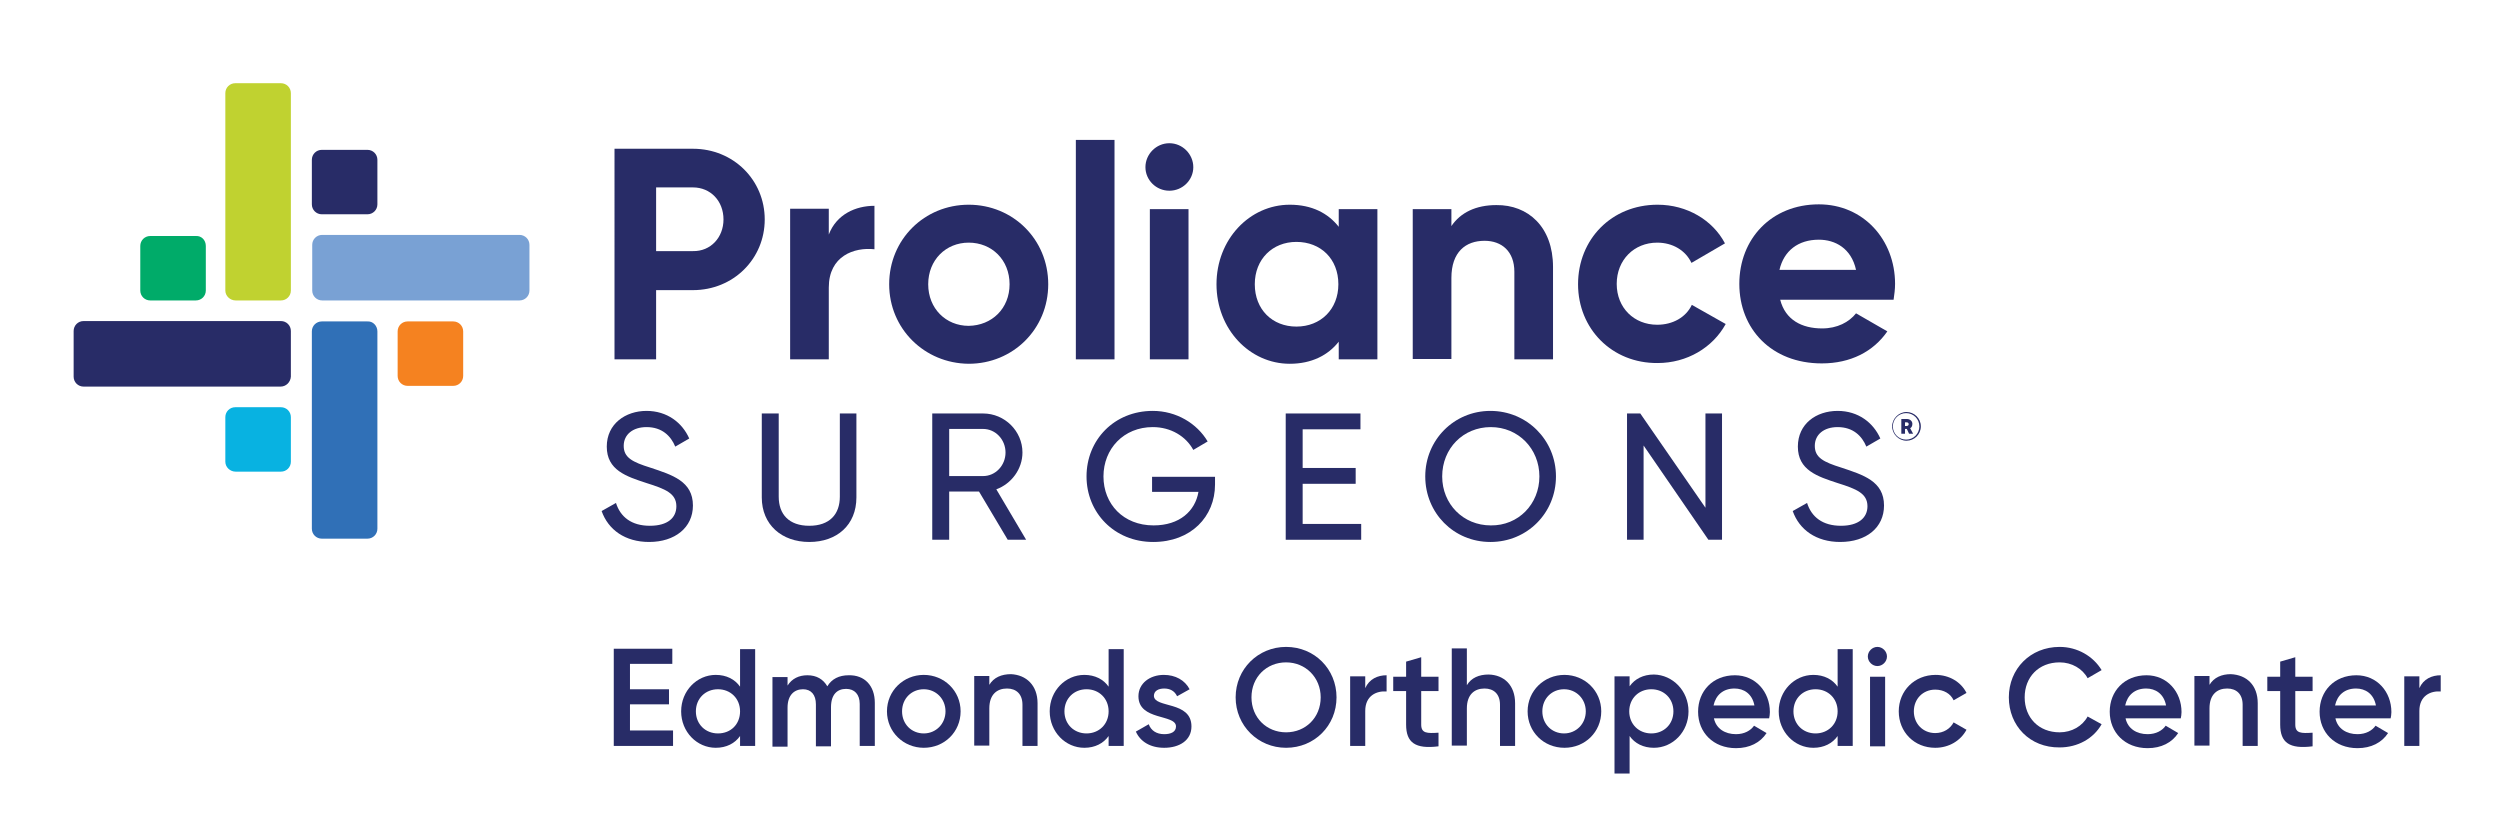
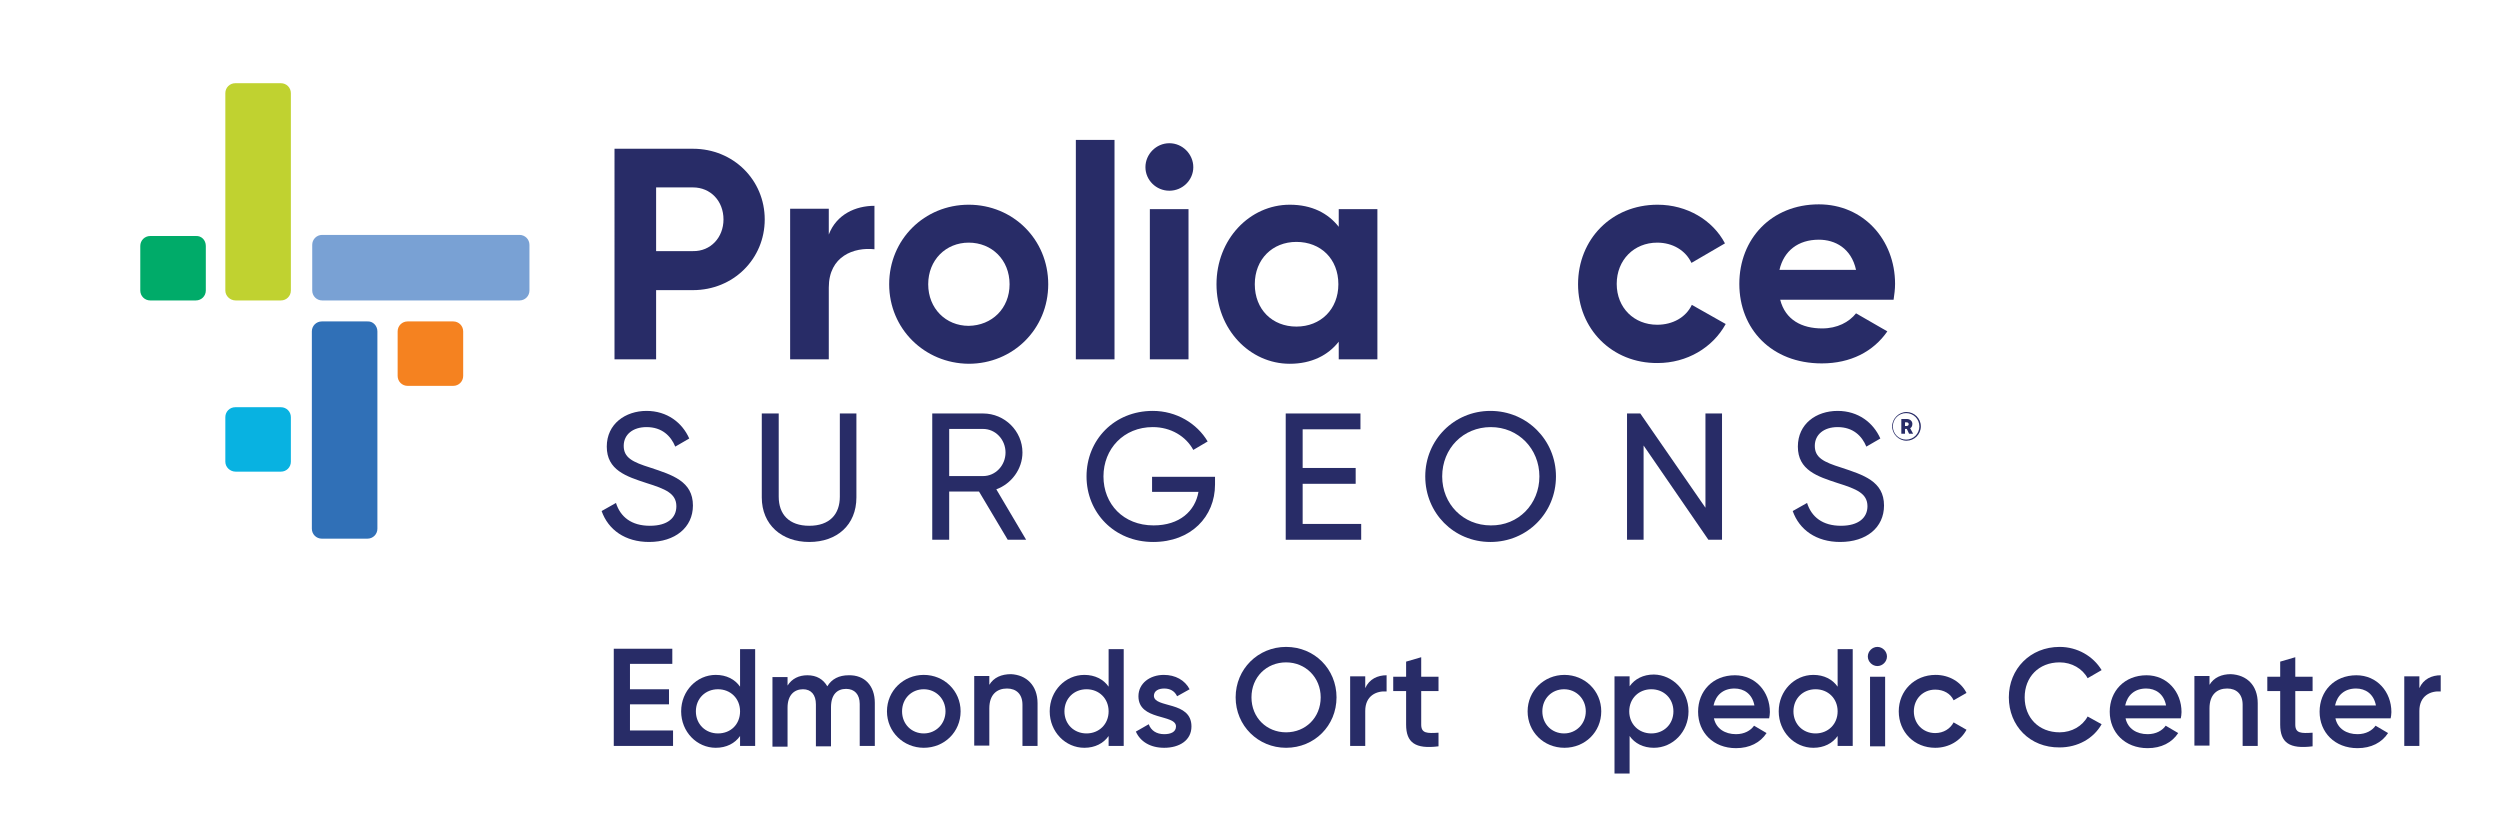
<svg xmlns="http://www.w3.org/2000/svg" version="1.1" id="Layer_1" x="0px" y="0px" viewBox="0 0 679 226" style="enable-background:new 0 0 679 226;" xml:space="preserve">
  <style type="text/css">
	.st0{fill:#282C67;}
	.st1{fill:#C0D230;}
	.st2{fill:#08B2E1;}
	.st3{fill:#79A1D4;}
	.st4{fill:#3070B7;}
	.st5{fill:#F58220;}
	.st6{fill:#00AB69;}
</style>
-   <path class="st0" d="M76.2,105H22.7c-1.5,0-2.7-1.2-2.7-2.7V89.9c0-1.5,1.2-2.7,2.7-2.7h53.6c1.5,0,2.7,1.2,2.7,2.7v12.4  C78.9,103.8,77.7,105,76.2,105" />
  <path class="st1" d="M61.2,78.9V25.3c0-1.5,1.2-2.7,2.7-2.7h12.4c1.5,0,2.7,1.2,2.7,2.7v53.6c0,1.5-1.2,2.7-2.7,2.7H64  C62.5,81.6,61.2,80.4,61.2,78.9" />
  <path class="st2" d="M61.2,125.4v-12.1c0-1.5,1.2-2.7,2.7-2.7h12.4c1.5,0,2.7,1.2,2.7,2.7v12.1c0,1.5-1.2,2.7-2.7,2.7H64  C62.5,128.1,61.2,126.9,61.2,125.4" />
  <path class="st3" d="M87.5,63.8h53.6c1.5,0,2.7,1.2,2.7,2.7v12.4c0,1.5-1.2,2.7-2.7,2.7H87.5c-1.5,0-2.7-1.2-2.7-2.7V66.5  C84.8,65,86,63.8,87.5,63.8" />
  <path class="st4" d="M102.5,90v53.6c0,1.5-1.2,2.7-2.7,2.7H87.4c-1.5,0-2.7-1.2-2.7-2.7V90c0-1.5,1.2-2.7,2.7-2.7h12.4  C101.3,87.2,102.5,88.5,102.5,90" />
-   <path class="st0" d="M102.5,43.4v12.1c0,1.5-1.2,2.7-2.7,2.7H87.4c-1.5,0-2.7-1.2-2.7-2.7V43.4c0-1.5,1.2-2.7,2.7-2.7h12.4  C101.3,40.7,102.5,41.9,102.5,43.4" />
  <path class="st5" d="M125.8,90v12.1c0,1.5-1.2,2.7-2.7,2.7h-12.4c-1.5,0-2.7-1.2-2.7-2.7V90c0-1.5,1.2-2.7,2.7-2.7h12.4  C124.6,87.3,125.8,88.5,125.8,90" />
  <path class="st6" d="M55.9,66.8v12.1c0,1.5-1.2,2.7-2.7,2.7H40.8c-1.5,0-2.7-1.2-2.7-2.7V66.8c0-1.5,1.2-2.7,2.7-2.7h12.4  C54.7,64,55.9,65.2,55.9,66.8" />
  <path class="st0" d="M196.5,59.6c0-5-3.5-8.7-8.3-8.7h-10v17.3h10C193,68.3,196.5,64.5,196.5,59.6 M207.7,59.6  c0,10.7-8.5,19.2-19.5,19.2h-10v18.8h-11.3V40.4h21.3C199.2,40.4,207.7,48.9,207.7,59.6" />
  <path class="st0" d="M237.5,55.9v11.8c-5.5-0.6-12.4,1.8-12.4,10.4v19.5h-10.5V56.7h10.5v7C227.2,58.2,232.4,55.9,237.5,55.9" />
  <path class="st0" d="M274.2,77.2c0-6.6-4.8-11.3-11.1-11.3c-6.2,0-11,4.7-11,11.3c0,6.6,4.8,11.3,11,11.3  C269.4,88.4,274.2,83.8,274.2,77.2 M241.5,77.2c0-12.2,9.6-21.6,21.6-21.6c12,0,21.6,9.4,21.6,21.6c0,12.2-9.6,21.6-21.6,21.6  C251.1,98.7,241.5,89.3,241.5,77.2" />
  <rect x="292.2" y="38" class="st0" width="10.5" height="59.6" />
  <path class="st0" d="M312.3,56.8h10.5v40.8h-10.5V56.8z M311.1,45.4c0-3.5,2.9-6.5,6.5-6.5c3.6,0,6.5,3,6.5,6.5s-2.9,6.4-6.5,6.4  C314,51.8,311.1,48.9,311.1,45.4" />
  <path class="st0" d="M363.5,77.2c0-6.9-4.8-11.5-11.4-11.5c-6.5,0-11.3,4.7-11.3,11.5c0,6.9,4.8,11.5,11.3,11.5  C358.7,88.7,363.5,84,363.5,77.2 M374.1,56.8v40.8h-10.5v-4.8c-2.9,3.7-7.4,6-13.3,6c-10.9,0-19.9-9.4-19.9-21.6  c0-12.2,9-21.6,19.9-21.6c6,0,10.4,2.3,13.3,6v-4.8L374.1,56.8L374.1,56.8z" />
-   <path class="st0" d="M421.8,72.5v25.1h-10.5V73.8c0-5.5-3.4-8.4-8.1-8.4c-5.1,0-9,3-9,10.1v22h-10.5V56.8h10.5v4.6  c2.5-3.7,6.7-5.7,12.2-5.7C415,55.6,421.8,61.6,421.8,72.5" />
  <path class="st0" d="M428.6,77.2c0-12.2,9.1-21.6,21.6-21.6c8,0,15,4.2,18.3,10.5l-9.1,5.3c-1.6-3.4-5.1-5.5-9.3-5.5  c-6.3,0-11,4.7-11,11.2c0,6.5,4.7,11.1,11,11.1c4.2,0,7.8-2,9.4-5.4l9.2,5.2c-3.5,6.4-10.5,10.6-18.5,10.6  C437.8,98.7,428.6,89.3,428.6,77.2" />
  <path class="st0" d="M504.1,73.3c-1.3-5.9-5.7-8.2-10.1-8.2c-5.6,0-9.5,3-10.7,8.2H504.1z M494.9,89.2c4.1,0,7.3-1.7,9.2-4.1  l8.5,4.9c-3.8,5.5-10,8.7-17.8,8.7c-13.7,0-22.4-9.4-22.4-21.6c0-12.2,8.7-21.6,21.6-21.6c12.1,0,20.7,9.6,20.7,21.6  c0,1.5-0.2,2.9-0.4,4.3h-30.8C484.9,86.9,489.4,89.2,494.9,89.2" />
  <path class="st0" d="M163.4,138.8l3.9-2.2c1.2,3.8,4.2,6.2,9.2,6.2c4.9,0,7.2-2.2,7.2-5.3c0-3.5-3-4.7-8.1-6.3  c-5.5-1.8-10.8-3.5-10.8-9.9c0-6.2,5.1-9.7,10.8-9.7c5.6,0,9.7,3.2,11.6,7.5l-3.8,2.2c-1.2-2.9-3.6-5.3-7.8-5.3  c-3.7,0-6.2,2-6.2,5.1c0,3.2,2.4,4.4,7.2,5.9c6,2,11.6,3.7,11.6,10.3c0,6-4.9,9.9-11.9,9.9C169.8,147.2,165.2,143.9,163.4,138.8" />
  <path class="st0" d="M206.9,135.1v-22.8h4.6v22.6c0,4.8,2.8,7.9,8.3,7.9s8.3-3.1,8.3-7.9v-22.6h4.5v22.8c0,7.5-5.3,12.1-12.8,12.1  S206.9,142.5,206.9,135.1" />
  <path class="st0" d="M257.8,129.3h9.2c3.4,0,6.1-2.9,6.1-6.4s-2.7-6.4-6.1-6.4h-9.2V129.3z M265.9,133.5h-8.1v13.1h-4.6v-34.3H267  c5.9,0,10.7,4.8,10.7,10.6c0,4.5-3,8.5-7.1,10l8.1,13.7h-5L265.9,133.5z" />
  <path class="st0" d="M330,131.6c0,8.7-6.5,15.6-16.8,15.6c-10.6,0-18.1-8-18.1-17.8c0-9.9,7.5-17.8,18-17.8c6.4,0,12,3.4,14.9,8.3  l-3.9,2.3c-2-3.7-6.1-6.2-11-6.2c-7.9,0-13.4,5.9-13.4,13.4c0,7.5,5.4,13.3,13.6,13.3c7.1,0,11.3-3.9,12.2-9.1h-12.6v-4.1H330  L330,131.6L330,131.6z" />
  <polygon class="st0" points="369.7,142.3 369.7,146.6 349.2,146.6 349.2,112.3 369.5,112.3 369.5,116.6 353.8,116.6 353.8,127.1   368.2,127.1 368.2,131.4 353.8,131.4 353.8,142.3 " />
  <path class="st0" d="M418.1,129.4c0-7.5-5.7-13.4-13.2-13.4s-13.2,5.8-13.2,13.4c0,7.5,5.7,13.3,13.2,13.3  C412.4,142.8,418.1,136.9,418.1,129.4 M387.1,129.4c0-9.9,7.8-17.8,17.7-17.8s17.8,7.9,17.8,17.8c0,9.9-7.8,17.8-17.8,17.8  S387.1,139.3,387.1,129.4" />
  <polygon class="st0" points="467.7,112.3 467.7,146.6 464,146.6 446.4,121 446.4,146.6 441.9,146.6 441.9,112.3 445.5,112.3   463.2,137.9 463.2,112.3 " />
  <path class="st0" d="M486.9,138.8l3.9-2.2c1.2,3.8,4.2,6.2,9.2,6.2c4.8,0,7.2-2.2,7.2-5.3c0-3.5-3-4.7-8.1-6.3  c-5.5-1.8-10.8-3.5-10.8-9.9c0-6.2,5-9.7,10.8-9.7c5.6,0,9.7,3.2,11.6,7.5l-3.8,2.2c-1.2-2.9-3.6-5.3-7.8-5.3c-3.7,0-6.2,2-6.2,5.1  c0,3.2,2.4,4.4,7.2,5.9c6,2,11.6,3.7,11.6,10.3c0,6-4.8,9.9-11.9,9.9C493.3,147.2,488.7,143.9,486.9,138.8" />
  <path class="st0" d="M517.4,115.7h0.4c0.4,0,0.6-0.2,0.6-0.5c0-0.3-0.2-0.5-0.6-0.5h-0.4V115.7z M518.8,116.3l0.8,1.5h-1.1l-0.6-1.3  h-0.5v1.3h-1v-4h1.5c0.9,0,1.5,0.6,1.5,1.3C519.4,115.7,519.2,116.1,518.8,116.3 M521.3,115.8c0-2-1.6-3.6-3.6-3.6  c-2,0-3.6,1.6-3.6,3.6c0,2,1.6,3.6,3.6,3.6C519.7,119.4,521.3,117.8,521.3,115.8 M521.7,115.8c0,2.2-1.8,3.9-3.9,3.9  s-3.9-1.8-3.9-3.9s1.8-3.9,3.9-3.9S521.7,113.6,521.7,115.8" />
  <g>
    <path class="st0" d="M182.8,198.5v4.1h-16.1v-26.4h15.9v4.1h-11.5v6.9h10.6v4.1h-10.6v7.1H182.8z" />
    <path class="st0" d="M205.1,176.2v26.4H201v-2.7c-1.4,2-3.7,3.2-6.6,3.2c-5.1,0-9.4-4.3-9.4-9.9c0-5.6,4.3-9.9,9.4-9.9   c2.9,0,5.2,1.2,6.6,3.2v-10.2H205.1z M201,193.2c0-3.5-2.6-6-6-6c-3.4,0-6,2.5-6,6s2.6,6,6,6C198.5,199.2,201,196.7,201,193.2z" />
    <path class="st0" d="M237.6,190.9v11.7h-4.1v-11.4c0-2.6-1.4-4.1-3.7-4.1c-2.4,0-4.1,1.5-4.1,5v10.6h-4.1v-11.4   c0-2.6-1.3-4.1-3.5-4.1c-2.3,0-4.2,1.5-4.2,5v10.6h-4.1v-18.9h4.1v2.3c1.2-1.9,3.1-2.8,5.4-2.8c2.5,0,4.3,1.1,5.4,3   c1.2-2,3.2-3,5.8-3C234.8,183.3,237.6,186.2,237.6,190.9z" />
    <path class="st0" d="M240.9,193.2c0-5.6,4.5-9.9,10-9.9c5.5,0,10,4.3,10,9.9c0,5.6-4.4,9.9-10,9.9   C245.4,203.1,240.9,198.8,240.9,193.2z M256.8,193.2c0-3.4-2.6-6-5.9-6s-5.9,2.5-5.9,6s2.6,6,5.9,6   C254.2,199.2,256.8,196.6,256.8,193.2z" />
    <path class="st0" d="M281.8,191v11.6h-4.1v-11.2c0-2.9-1.7-4.4-4.2-4.4c-2.7,0-4.8,1.6-4.8,5.4v10.1h-4.1v-18.9h4.1v2.4   c1.2-2,3.3-2.9,5.9-2.9C278.7,183.3,281.8,186.1,281.8,191z" />
    <path class="st0" d="M305.2,176.2v26.4h-4.1v-2.7c-1.4,2-3.7,3.2-6.6,3.2c-5.1,0-9.4-4.3-9.4-9.9c0-5.6,4.3-9.9,9.4-9.9   c2.9,0,5.2,1.2,6.6,3.2v-10.2H305.2z M301.1,193.2c0-3.5-2.6-6-6-6s-6,2.5-6,6s2.6,6,6,6C298.5,199.2,301.1,196.7,301.1,193.2z" />
    <path class="st0" d="M323.6,197.3c0,3.8-3.3,5.8-7.4,5.8c-3.8,0-6.5-1.7-7.7-4.4l3.5-2c0.6,1.7,2.1,2.7,4.2,2.7   c1.8,0,3.2-0.6,3.2-2.1c0-3.4-10.2-1.5-10.2-8.2c0-3.5,3.1-5.8,6.9-5.8c3.1,0,5.7,1.4,7,3.9l-3.4,1.9c-0.7-1.5-2-2.1-3.5-2.1   c-1.5,0-2.8,0.6-2.8,2C313.5,192.4,323.6,190.3,323.6,197.3z" />
    <path class="st0" d="M335.6,189.4c0-7.7,6.1-13.7,13.7-13.7c7.7,0,13.7,6,13.7,13.7s-6,13.7-13.7,13.7   C341.7,203.1,335.6,197.1,335.6,189.4z M358.7,189.4c0-5.4-4.1-9.5-9.4-9.5c-5.3,0-9.4,4-9.4,9.5s4.1,9.5,9.4,9.5   C354.6,198.9,358.7,194.9,358.7,189.4z" />
    <path class="st0" d="M376.6,183.4v4.4c-2.7-0.2-5.8,1.1-5.8,5.3v9.5h-4.1v-18.9h4.1v3.2C371.9,184.4,374.2,183.4,376.6,183.4z" />
    <path class="st0" d="M386,187.7v9.1c0,2.4,1.6,2.4,4.7,2.2v3.7c-6.3,0.8-8.8-1-8.8-5.9v-9.1h-3.5v-3.9h3.5v-4.1l4.1-1.2v5.3h4.7   v3.9L386,187.7L386,187.7z" />
-     <path class="st0" d="M411.5,191v11.6h-4.1v-11.2c0-2.9-1.7-4.4-4.2-4.4c-2.7,0-4.8,1.6-4.8,5.4v10.1h-4.1v-26.4h4.1v10   c1.2-2,3.3-2.9,5.9-2.9C408.5,183.3,411.5,186.1,411.5,191z" />
    <path class="st0" d="M414.9,193.2c0-5.6,4.5-9.9,10-9.9c5.5,0,10,4.3,10,9.9c0,5.6-4.4,9.9-10,9.9   C419.3,203.1,414.9,198.8,414.9,193.2z M430.7,193.2c0-3.4-2.6-6-5.9-6s-5.9,2.5-5.9,6s2.6,6,5.9,6   C428.1,199.2,430.7,196.6,430.7,193.2z" />
    <path class="st0" d="M458.6,193.2c0,5.6-4.3,9.9-9.4,9.9c-2.9,0-5.2-1.2-6.6-3.2v10.2h-4.1v-26.4h4.1v2.7c1.4-2,3.7-3.2,6.6-3.2   C454.3,183.3,458.6,187.6,458.6,193.2z M454.5,193.2c0-3.5-2.6-6-6-6c-3.4,0-6,2.5-6,6s2.6,6,6,6S454.5,196.7,454.5,193.2z" />
    <path class="st0" d="M471.5,199.4c2.3,0,4-1,4.9-2.3l3.4,2c-1.7,2.6-4.6,4.1-8.3,4.1c-6.2,0-10.3-4.3-10.3-9.9c0-5.6,4-9.9,10-9.9   c5.6,0,9.5,4.5,9.5,10c0,0.6-0.1,1.2-0.2,1.7h-15C466.1,197.9,468.5,199.4,471.5,199.4z M476.5,191.6c-0.6-3.2-2.9-4.6-5.4-4.6   c-3.1,0-5.1,1.8-5.7,4.6H476.5z" />
    <path class="st0" d="M503.2,176.2v26.4h-4.1v-2.7c-1.4,2-3.7,3.2-6.6,3.2c-5.1,0-9.4-4.3-9.4-9.9c0-5.6,4.3-9.9,9.4-9.9   c2.9,0,5.2,1.2,6.6,3.2v-10.2H503.2z M499.1,193.2c0-3.5-2.6-6-6-6c-3.4,0-6,2.5-6,6s2.6,6,6,6   C496.5,199.2,499.1,196.7,499.1,193.2z" />
    <path class="st0" d="M507.3,178.3c0-1.4,1.2-2.6,2.6-2.6c1.4,0,2.6,1.2,2.6,2.6c0,1.4-1.2,2.6-2.6,2.6   C508.5,180.9,507.3,179.7,507.3,178.3z M507.9,183.8h4.1v18.9h-4.1V183.8z" />
    <path class="st0" d="M515.7,193.2c0-5.6,4.3-9.9,10-9.9c3.7,0,6.9,1.9,8.4,4.9l-3.5,2c-0.8-1.8-2.7-2.9-5-2.9   c-3.3,0-5.8,2.5-5.8,5.9s2.5,5.9,5.8,5.9c2.3,0,4.1-1.2,5-2.9l3.5,2c-1.6,3-4.8,4.9-8.5,4.9C519.9,203.1,515.7,198.8,515.7,193.2z" />
    <path class="st0" d="M545.6,189.4c0-7.7,5.8-13.7,13.8-13.7c4.8,0,9.1,2.5,11.4,6.3l-3.8,2.2c-1.4-2.6-4.3-4.3-7.6-4.3   c-5.7,0-9.5,4-9.5,9.5s3.8,9.5,9.5,9.5c3.3,0,6.2-1.7,7.6-4.3l3.8,2.1c-2.2,3.9-6.5,6.3-11.4,6.3   C551.3,203.1,545.6,197.1,545.6,189.4z" />
    <path class="st0" d="M583.3,199.4c2.3,0,4-1,4.9-2.3l3.4,2c-1.7,2.6-4.6,4.1-8.3,4.1c-6.2,0-10.3-4.3-10.3-9.9c0-5.6,4-9.9,10-9.9   c5.6,0,9.5,4.5,9.5,10c0,0.6-0.1,1.2-0.2,1.7h-15C577.9,197.9,580.3,199.4,583.3,199.4z M588.3,191.6c-0.6-3.2-2.9-4.6-5.4-4.6   c-3.1,0-5.1,1.8-5.7,4.6H588.3z" />
    <path class="st0" d="M613.2,191v11.6h-4.1v-11.2c0-2.9-1.7-4.4-4.2-4.4c-2.7,0-4.8,1.6-4.8,5.4v10.1H596v-18.9h4.1v2.4   c1.2-2,3.3-2.9,5.8-2.9C610.2,183.3,613.2,186.1,613.2,191z" />
    <path class="st0" d="M623.4,187.7v9.1c0,2.4,1.6,2.4,4.7,2.2v3.7c-6.3,0.8-8.8-1-8.8-5.9v-9.1h-3.5v-3.9h3.5v-4.1l4.1-1.2v5.3h4.7   v3.9L623.4,187.7L623.4,187.7z" />
    <path class="st0" d="M640.3,199.4c2.3,0,4-1,4.9-2.3l3.4,2c-1.7,2.6-4.6,4.1-8.3,4.1c-6.2,0-10.3-4.3-10.3-9.9c0-5.6,4-9.9,10-9.9   c5.6,0,9.5,4.5,9.5,10c0,0.6-0.1,1.2-0.2,1.7h-15C634.9,197.9,637.3,199.4,640.3,199.4z M645.3,191.6c-0.6-3.2-2.9-4.6-5.4-4.6   c-3.1,0-5.1,1.8-5.7,4.6H645.3z" />
    <path class="st0" d="M662.9,183.4v4.4c-2.7-0.2-5.8,1.1-5.8,5.3v9.5H653v-18.9h4.1v3.2C658.2,184.4,660.5,183.4,662.9,183.4z" />
  </g>
</svg>